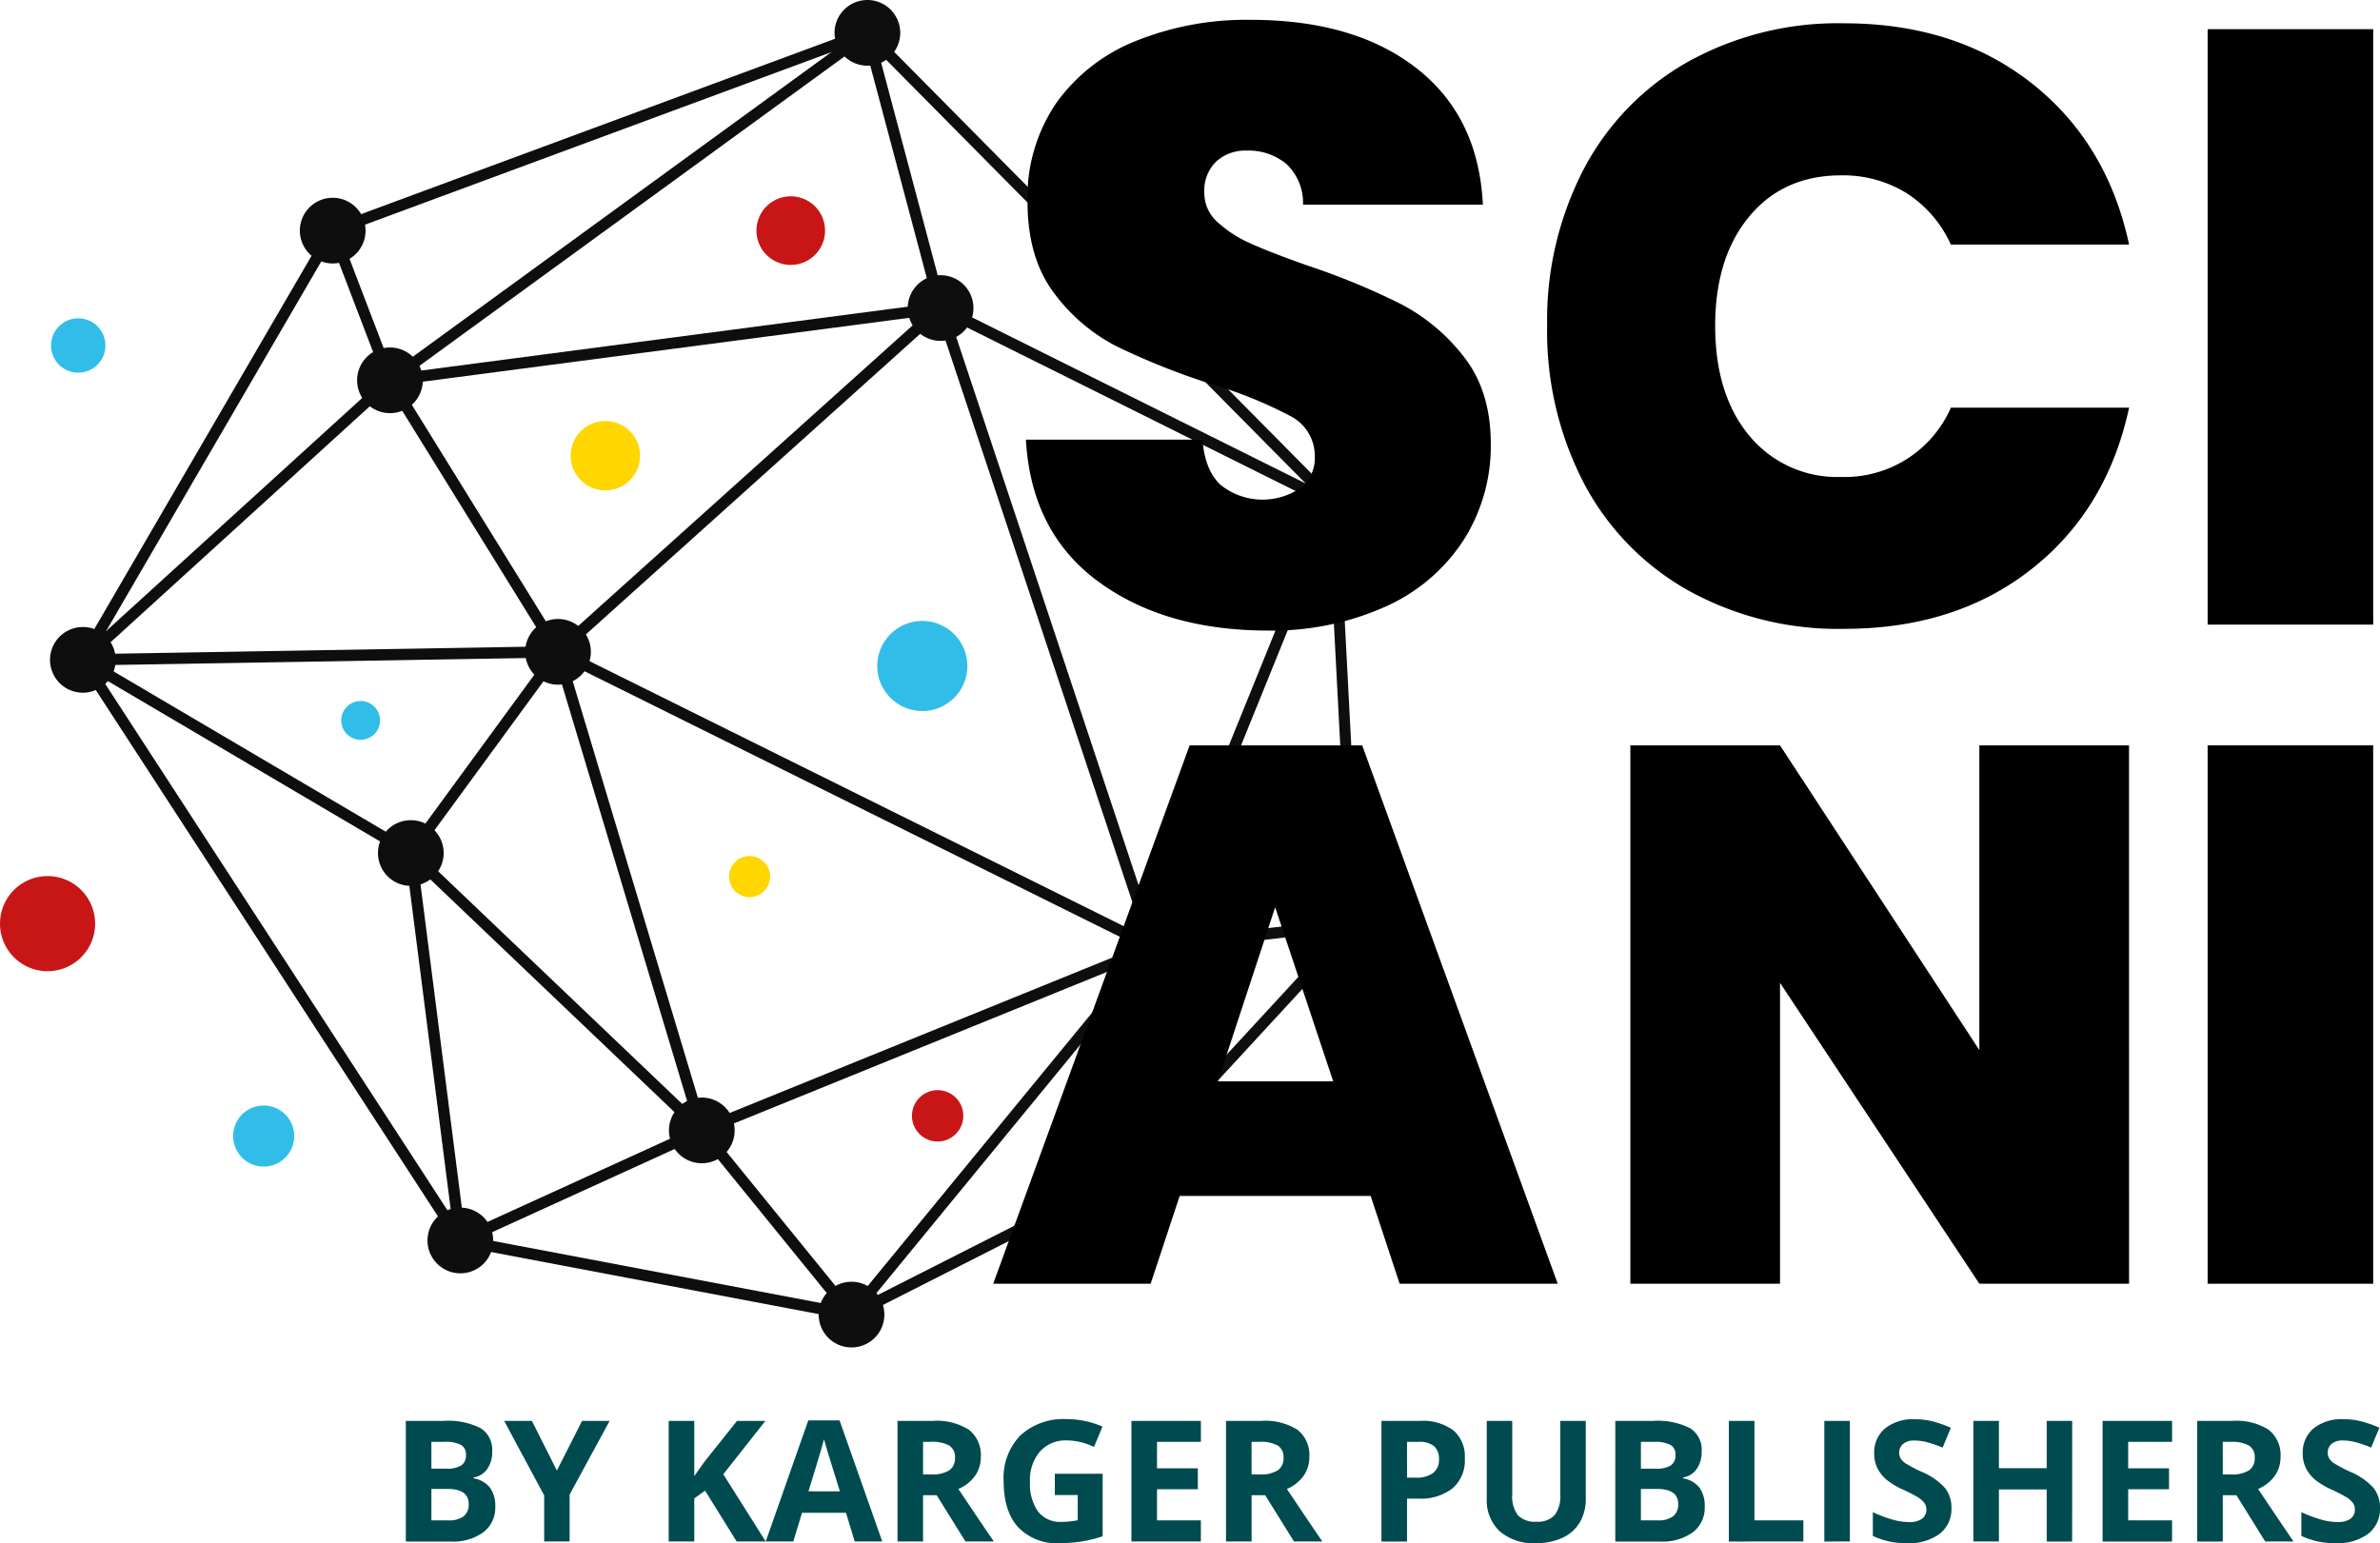
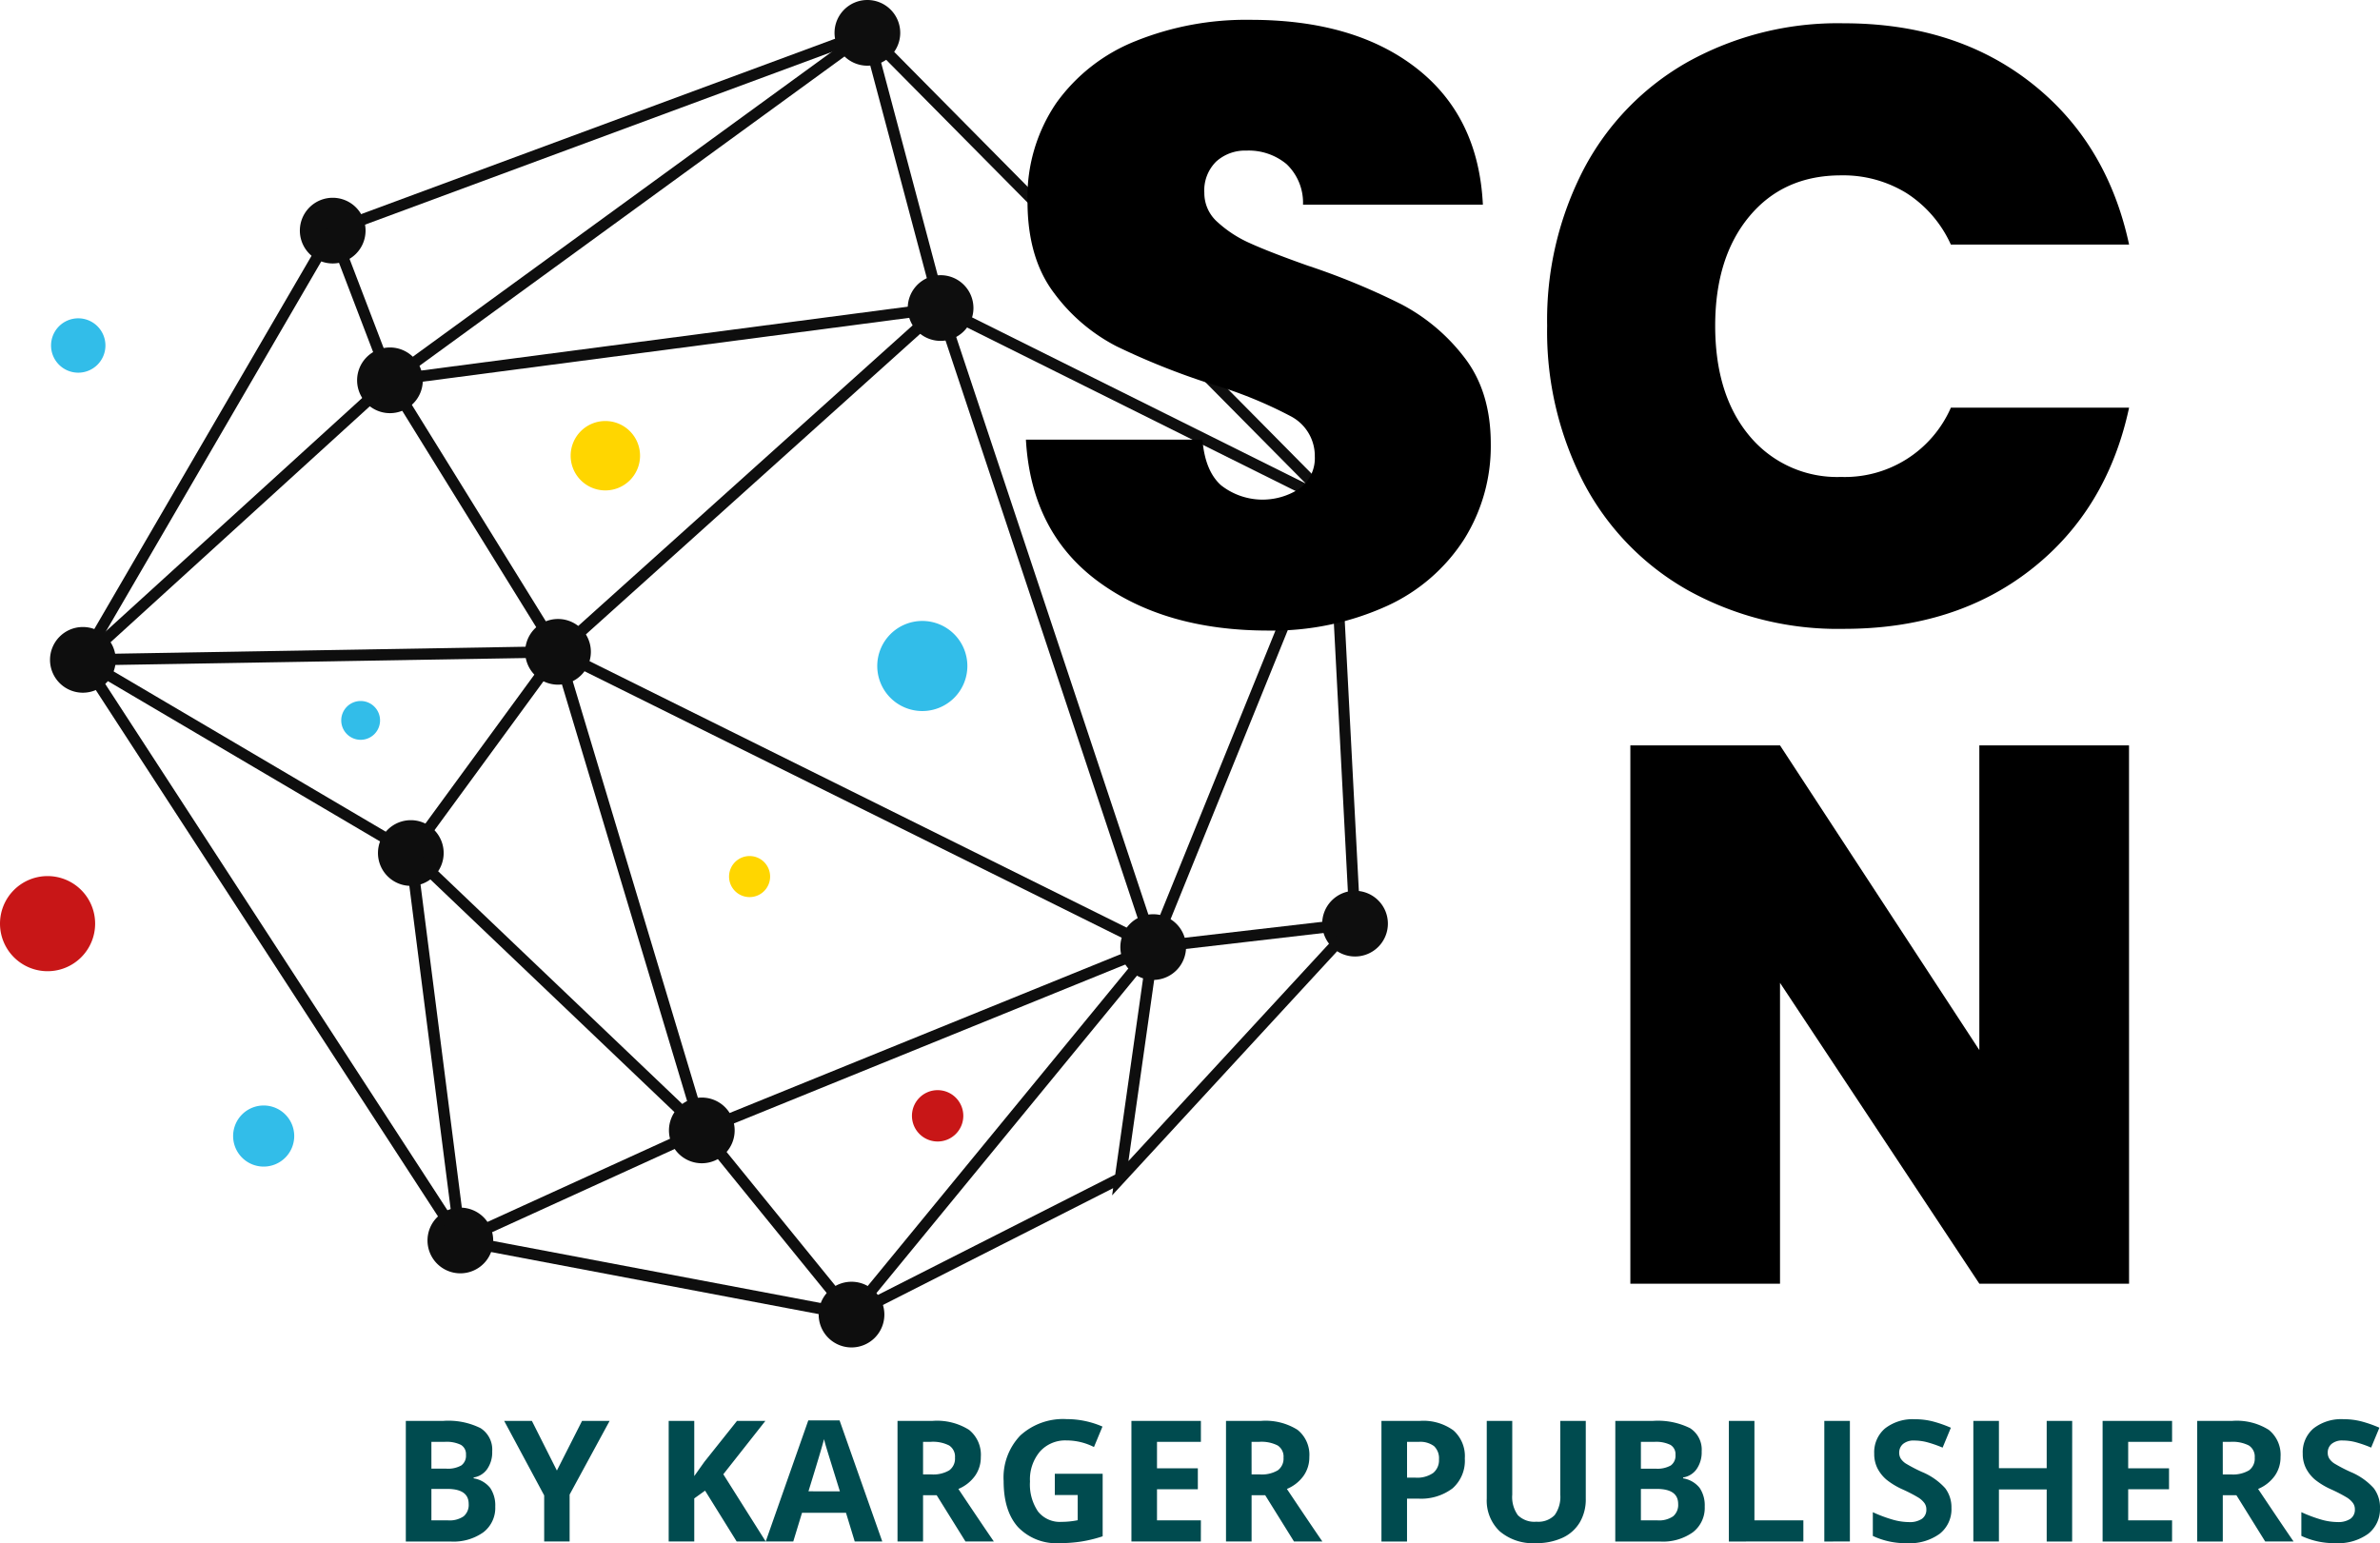
<svg xmlns="http://www.w3.org/2000/svg" width="351.041" height="227.636" viewBox="0 0 351.041 227.636">
  <g id="sciani_karger_logo_default" transform="translate(-47 -62)">
    <g id="logo-sciani" transform="translate(47 62)">
      <path id="Path_34" data-name="Path 34" d="M434.385,165.19a4.845,4.845,0,1,0-4.845-4.845A4.845,4.845,0,0,0,434.385,165.19Z" transform="translate(-237.758 -86.26)" fill="#0e0e0e" />
      <path id="Path_35" data-name="Path 35" d="M374.965,312.14a4.845,4.845,0,1,0-4.845-4.845A4.845,4.845,0,0,0,374.965,312.14Z" transform="translate(-204.873 -167.587)" fill="#0e0e0e" />
      <path id="Path_36" data-name="Path 36" d="M441.635,304.4a4.845,4.845,0,1,0-4.845-4.845A4.845,4.845,0,0,0,441.635,304.4Z" transform="translate(-241.771 -163.304)" fill="#0e0e0e" />
      <path id="Path_37" data-name="Path 37" d="M178.385,214.61a4.845,4.845,0,1,0-4.845-4.845A4.845,4.845,0,0,0,178.385,214.61Z" transform="translate(-96.079 -113.611)" fill="#0e0e0e" />
      <path id="Path_38" data-name="Path 38" d="M122.875,124.92a4.845,4.845,0,1,0-4.845-4.845A4.845,4.845,0,0,0,122.875,124.92Z" transform="translate(-65.358 -63.973)" fill="#0e0e0e" />
      <path id="Path_39" data-name="Path 39" d="M103.965,75.47a4.845,4.845,0,1,0-4.845-4.845A4.845,4.845,0,0,0,103.965,75.47Z" transform="translate(-54.892 -36.606)" fill="#0e0e0e" />
      <path id="Path_40" data-name="Path 40" d="M280.565,10.14A4.845,4.845,0,1,0,275.72,5.3,4.845,4.845,0,0,0,280.565,10.14Z" transform="translate(-152.629 -0.45)" fill="#0e0e0e" />
      <path id="Path_41" data-name="Path 41" d="M304.745,101.041A4.845,4.845,0,1,0,299.9,96.2,4.845,4.845,0,0,0,304.745,101.041Z" transform="translate(-166.011 -50.757)" fill="#0e0e0e" />
      <path id="Path_42" data-name="Path 42" d="M275.326,433.54a4.845,4.845,0,1,0-4.846-4.845A4.845,4.845,0,0,0,275.326,433.54Z" transform="translate(-149.729 -234.774)" fill="#0e0e0e" />
      <path id="Path_43" data-name="Path 43" d="M225.875,372.7a4.845,4.845,0,1,0-4.845-4.845A4.845,4.845,0,0,0,225.875,372.7Z" transform="translate(-122.361 -201.103)" fill="#0e0e0e" />
      <path id="Path_44" data-name="Path 44" d="M146.125,409.06a4.845,4.845,0,1,0-4.845-4.845A4.845,4.845,0,0,0,146.125,409.06Z" transform="translate(-78.225 -221.226)" fill="#0e0e0e" />
      <path id="Path_45" data-name="Path 45" d="M129.765,281.07a4.845,4.845,0,1,0-4.845-4.845A4.845,4.845,0,0,0,129.765,281.07Z" transform="translate(-69.171 -150.392)" fill="#0e0e0e" />
      <path id="Path_46" data-name="Path 46" d="M21.445,217.26a4.845,4.845,0,1,0-4.845-4.845A4.845,4.845,0,0,0,21.445,217.26Z" transform="translate(-9.223 -115.077)" fill="#0e0e0e" />
      <path id="Path_47" data-name="Path 47" d="M139.742,200.036l-.277-.049-58.049-11-.192-.3L25.27,102.608,62.527,38.593,142.167,9.12l.38.38,68.914,69.646v.317l3.255,62.34-36.663,39.78.152-1.063ZM82.426,187.487,139.5,198.3l39.012-19.787,4.756-33.492-30.9-92.886L96.153,102.684l-25.32-40.9,1.411-.893L96.51,100.1l56.629-50.908,31.822,95.654-4.5,31.679,32.6-35.341-3.206-61.331-68.115-68.8L63.661,39.942,27.217,102.559Z" transform="translate(-14.021 -5.248)" fill="#0e0e0e" />
      <path id="Path_48" data-name="Path 48" d="M141.322,301.55l-7.491-58.6,22.893-31.293,21.9,72.89Zm-5.759-58.156,7.121,55.709,33.929-15.469-20.519-68.3Z" transform="translate(-74.102 -117.338)" fill="#0e0e0e" />
      <path id="Path_49" data-name="Path 49" d="M140.8,313.816,118.08,285.858l1.289-1.048,21.441,26.38L184,258.57l-86.669-43-69.882,1.18-.028-1.661L97.7,213.9l.181.09,88.721,44.018Z" transform="translate(-15.21 -118.582)" fill="#0e0e0e" />
      <path id="Path_50" data-name="Path 50" d="M296.475,218.86a6.645,6.645,0,1,0-6.645-6.645A6.645,6.645,0,0,0,296.475,218.86Z" transform="translate(-160.438 -113.971)" fill="#32bde9" />
      <path id="Path_51" data-name="Path 51" d="M20.951,113.62a4.01,4.01,0,1,0-4.01-4.01A4.01,4.01,0,0,0,20.951,113.62Z" transform="translate(-9.411 -58.644)" fill="#32bde9" />
      <path id="Path_52" data-name="Path 52" d="M115.653,237.735a2.862,2.862,0,1,0-2.863-2.863A2.863,2.863,0,0,0,115.653,237.735Z" transform="translate(-62.458 -128.603)" fill="#32bde9" />
      <path id="Path_53" data-name="Path 53" d="M81.586,374.642a4.506,4.506,0,1,0-4.506-4.506A4.506,4.506,0,0,0,81.586,374.642Z" transform="translate(-42.695 -202.553)" fill="#32bde9" />
      <path id="Path_54" data-name="Path 54" d="M7.1,303.881A7.016,7.016,0,1,0,.08,296.866,7.016,7.016,0,0,0,7.1,303.881Z" transform="translate(-0.08 -160.614)" fill="#c81617" />
      <path id="Path_55" data-name="Path 55" d="M305.077,368.134a3.787,3.787,0,1,0-3.787-3.787A3.787,3.787,0,0,0,305.077,368.134Z" transform="translate(-166.78 -199.747)" fill="#c81617" />
-       <path id="Path_56" data-name="Path 56" d="M254.99,75.419a5.06,5.06,0,1,0-5.06-5.06A5.06,5.06,0,0,0,254.99,75.419Z" transform="translate(-138.356 -36.34)" fill="#c81617" />
      <path id="Path_57" data-name="Path 57" d="M243.908,289.285a3.028,3.028,0,1,0-3.028-3.028A3.028,3.028,0,0,0,243.908,289.285Z" transform="translate(-133.347 -156.95)" fill="#ffd600" />
      <path id="Path_58" data-name="Path 58" d="M193.678,149.765a5.118,5.118,0,1,0-5.118-5.118A5.118,5.118,0,0,0,193.678,149.765Z" transform="translate(-104.391 -77.422)" fill="#ffd600" />
      <path id="Path_59" data-name="Path 59" d="M116.832,172.462,73.593,131.239,24.333,102.22,70.042,60.608,61.8,39.055l1.552-.593,8.057,21.069L141.93,8.2l11.013,41.4,58.245,29-26.956,66.487-.325.132Zm-89.715-70.53L74.6,129.9l42.6,40.614,65.756-26.71L209.071,79.4,152.094,51.033,71.387,61.63ZM140.948,10.969l-66.8,48.624,77.045-10.116Z" transform="translate(-13.503 -4.739)" fill="#0e0e0e" />
      <path id="Path_60" data-name="Path 60" d="M380.947,308.819l-.192-1.65,29.773-3.456.192,1.65Z" transform="translate(-210.759 -168.286)" fill="#0e0e0e" />
      <path id="Path_61" data-name="Path 61" d="M349.518,89.8Q339.693,82.51,338.93,68.93h26.039q.375,4.613,2.742,6.73a9.919,9.919,0,0,0,11.646.438,5.568,5.568,0,0,0,2.184-4.676,6.609,6.609,0,0,0-3.617-5.98A63.461,63.461,0,0,0,366.2,60.708a106.4,106.4,0,0,1-13.893-5.542,26.626,26.626,0,0,1-9.217-7.851q-3.925-5.171-3.925-13.518A24.609,24.609,0,0,1,343.4,19.285a26.319,26.319,0,0,1,11.727-9.159A43.56,43.56,0,0,1,372.07,7Q387.4,7,396.55,14.145t9.78,20.118H379.8a7.844,7.844,0,0,0-2.429-5.98,8.714,8.714,0,0,0-5.917-1.992,6.332,6.332,0,0,0-4.466,1.621,5.968,5.968,0,0,0-1.742,4.609,5.685,5.685,0,0,0,1.929,4.3,17.622,17.622,0,0,0,4.8,3.126q2.867,1.308,8.485,3.3a104.093,104.093,0,0,1,13.763,5.671,28.137,28.137,0,0,1,9.347,7.846q3.925,5.042,3.925,12.772a25.86,25.86,0,0,1-3.925,14.08,26.636,26.636,0,0,1-11.338,9.824,40.78,40.78,0,0,1-17.536,3.653Q359.36,97.09,349.518,89.8Z" transform="translate(-187.611 -4.075)" />
      <path id="Path_62" data-name="Path 62" d="M516.492,29.633a38.959,38.959,0,0,1,15.389-15.826A45.6,45.6,0,0,1,554.808,8.14q16.452,0,27.66,8.784t14.451,23.86H570.629a17.613,17.613,0,0,0-6.542-7.592,17.792,17.792,0,0,0-9.655-2.617q-8.485,0-13.518,6.042t-5.046,16.117q0,10.217,5.046,16.259a16.786,16.786,0,0,0,13.518,6.069,17.073,17.073,0,0,0,16.2-10.217h26.285q-3.242,15.076-14.451,23.86t-27.656,8.766A45.548,45.548,0,0,1,531.885,91.8,38.919,38.919,0,0,1,516.5,75.978a48.576,48.576,0,0,1-5.417-23.221A48.307,48.307,0,0,1,516.492,29.633Z" transform="translate(-282.885 -4.706)" />
-       <path id="Path_63" data-name="Path 63" d="M753.658,10.09V97.925H729.24V10.09Z" transform="translate(-403.622 -5.785)" />
-       <path id="Path_64" data-name="Path 64" d="M383.8,313.132H355.634l-4.283,12.95H328.13L357.1,246.67h25.454l28.839,79.417H388.077Zm-5.524-16.9-8.561-25.682-8.449,25.682Z" transform="translate(-181.634 -136.717)" />
      <path id="Path_65" data-name="Path 65" d="M612.128,326.087H590.05L560.644,281.7v44.384H538.57V246.67h22.074l29.4,44.947V246.67h22.078Z" transform="translate(-298.099 -136.717)" />
-       <path id="Path_66" data-name="Path 66" d="M753.658,246.67v79.417H729.24V246.67Z" transform="translate(-403.622 -136.717)" />
+       <path id="Path_66" data-name="Path 66" d="M753.658,246.67v79.417V246.67Z" transform="translate(-403.622 -136.717)" />
    </g>
    <path id="Path_154" data-name="Path 154" d="M1.977,14.325H7.514A10.67,10.67,0,0,1,13.008,15.4a3.749,3.749,0,0,1,1.71,3.426,4.317,4.317,0,0,1-.748,2.616,2.99,2.99,0,0,1-1.99,1.229V22.8a3.92,3.92,0,0,1,2.44,1.412,4.593,4.593,0,0,1,.748,2.75,4.532,4.532,0,0,1-1.759,3.8,7.605,7.605,0,0,1-4.777,1.363H1.977Zm3.773,7.046H7.94a4,4,0,0,0,2.221-.475,1.77,1.77,0,0,0,.688-1.57A1.571,1.571,0,0,0,10.1,17.86a4.81,4.81,0,0,0-2.367-.444H5.749Zm0,2.994V29H8.207a3.646,3.646,0,0,0,2.3-.6,2.2,2.2,0,0,0,.742-1.825q0-2.215-3.164-2.215Zm18.51-2.714,3.712-7.326h4.065l-5.9,10.868v6.925H22.385v-6.8l-5.9-10.989h4.089Zm30.8,10.466H50.777l-4.661-7.5-1.594,1.144v6.353H40.749V14.325h3.773v8.142l1.485-2.093,4.819-6.048h4.186L48.806,22.2Zm13.131,0L66.9,27.882H60.415l-1.29,4.235H55.061l6.28-17.865h4.612l6.3,17.865ZM66,24.718q-1.789-5.756-2.014-6.511t-.322-1.193q-.4,1.558-2.3,7.7Zm12.267-2.495h1.217a4.656,4.656,0,0,0,2.641-.6,2.129,2.129,0,0,0,.852-1.874,1.947,1.947,0,0,0-.87-1.8,5.28,5.28,0,0,0-2.7-.535H78.268Zm0,3.067v6.827H74.5V14.325H79.68a8.873,8.873,0,0,1,5.367,1.32,4.713,4.713,0,0,1,1.74,4.01,4.721,4.721,0,0,1-.864,2.793,5.717,5.717,0,0,1-2.446,1.917q4.016,6,5.233,7.752H84.524L80.276,25.29ZM97.7,22.126h7.058V31.35a19.9,19.9,0,0,1-3.231.785,21.046,21.046,0,0,1-3.1.225,7.837,7.837,0,0,1-6.152-2.367q-2.124-2.367-2.124-6.8a8.964,8.964,0,0,1,2.464-6.718,9.358,9.358,0,0,1,6.833-2.41,13.221,13.221,0,0,1,5.282,1.1l-1.253,3.018a8.952,8.952,0,0,0-4.053-.974,5,5,0,0,0-3.919,1.643A6.373,6.373,0,0,0,94.04,23.27a7.1,7.1,0,0,0,1.187,4.424,4.105,4.105,0,0,0,3.45,1.527,12.2,12.2,0,0,0,2.4-.243V25.265H97.7Zm21.54,9.991H109V14.325h10.247v3.091h-6.474v3.906h6.024v3.091h-6.024V29h6.474Zm7.484-9.894h1.217a4.656,4.656,0,0,0,2.641-.6,2.129,2.129,0,0,0,.852-1.874,1.947,1.947,0,0,0-.87-1.8,5.28,5.28,0,0,0-2.7-.535h-1.144Zm0,3.067v6.827h-3.773V14.325h5.184a8.873,8.873,0,0,1,5.367,1.32,4.713,4.713,0,0,1,1.74,4.01,4.721,4.721,0,0,1-.864,2.793,5.717,5.717,0,0,1-2.446,1.917q4.016,6,5.233,7.752h-4.186l-4.247-6.827ZM149.656,22.7H150.9a4.134,4.134,0,0,0,2.6-.688,2.406,2.406,0,0,0,.864-2,2.467,2.467,0,0,0-.724-1.959,3.393,3.393,0,0,0-2.27-.633h-1.716Zm8.519-2.823a5.438,5.438,0,0,1-1.8,4.393,7.677,7.677,0,0,1-5.105,1.521h-1.619v6.328h-3.773V14.325h5.683a7.559,7.559,0,0,1,4.923,1.393A5.081,5.081,0,0,1,158.174,19.874Zm17.841-5.549V25.837a6.637,6.637,0,0,1-.882,3.456,5.742,5.742,0,0,1-2.55,2.276,9.118,9.118,0,0,1-3.943.791,7.55,7.55,0,0,1-5.33-1.759,6.238,6.238,0,0,1-1.9-4.813V14.325h3.76V25.217A4.562,4.562,0,0,0,166,28.235a3.44,3.44,0,0,0,2.738.961,3.363,3.363,0,0,0,2.683-.967,4.586,4.586,0,0,0,.834-3.036V14.325Zm4.357,0h5.537A10.671,10.671,0,0,1,191.4,15.4a3.749,3.749,0,0,1,1.71,3.426,4.317,4.317,0,0,1-.748,2.616,2.99,2.99,0,0,1-1.99,1.229V22.8a3.92,3.92,0,0,1,2.44,1.412,4.593,4.593,0,0,1,.748,2.75,4.532,4.532,0,0,1-1.759,3.8,7.605,7.605,0,0,1-4.777,1.363h-6.657Zm3.773,7.046h2.191a4,4,0,0,0,2.221-.475,1.77,1.77,0,0,0,.688-1.57,1.571,1.571,0,0,0-.748-1.466,4.811,4.811,0,0,0-2.367-.444h-1.984Zm0,2.994V29H186.6a3.646,3.646,0,0,0,2.3-.6,2.2,2.2,0,0,0,.742-1.825q0-2.215-3.164-2.215Zm12.973,7.752V14.325h3.773V29h7.217v3.115Zm14.08,0V14.325h3.773V32.117Zm18.753-4.941a4.6,4.6,0,0,1-1.734,3.8,7.533,7.533,0,0,1-4.825,1.387,11.332,11.332,0,0,1-5.038-1.071v-3.5a20.761,20.761,0,0,0,3.049,1.132,9.021,9.021,0,0,0,2.282.329,3.244,3.244,0,0,0,1.9-.475,1.623,1.623,0,0,0,.663-1.412,1.558,1.558,0,0,0-.292-.931,3.268,3.268,0,0,0-.858-.785,22.065,22.065,0,0,0-2.306-1.2,10.931,10.931,0,0,1-2.446-1.473,5.528,5.528,0,0,1-1.3-1.643,4.689,4.689,0,0,1-.487-2.191,4.6,4.6,0,0,1,1.6-3.712,6.65,6.65,0,0,1,4.424-1.351,10.446,10.446,0,0,1,2.647.329,18.194,18.194,0,0,1,2.635.925l-1.217,2.933a17.806,17.806,0,0,0-2.355-.815,7.58,7.58,0,0,0-1.832-.231,2.425,2.425,0,0,0-1.643.5,1.646,1.646,0,0,0-.572,1.3,1.612,1.612,0,0,0,.231.87,2.542,2.542,0,0,0,.736.718,22.763,22.763,0,0,0,2.391,1.247,9.515,9.515,0,0,1,3.42,2.391A4.667,4.667,0,0,1,229.951,27.176Zm17.8,4.941H244V24.438h-7.046v7.679h-3.773V14.325h3.773V21.3H244V14.325h3.76Zm14.737,0H252.246V14.325h10.247v3.091h-6.474v3.906h6.024v3.091h-6.024V29h6.474Zm7.484-9.894h1.217a4.656,4.656,0,0,0,2.641-.6,2.129,2.129,0,0,0,.852-1.874,1.947,1.947,0,0,0-.87-1.8,5.28,5.28,0,0,0-2.7-.535h-1.144Zm0,3.067v6.827H266.2V14.325h5.184a8.873,8.873,0,0,1,5.367,1.32,4.713,4.713,0,0,1,1.74,4.01,4.72,4.72,0,0,1-.864,2.793,5.717,5.717,0,0,1-2.446,1.917q4.016,6,5.233,7.752h-4.186l-4.247-6.827Zm23.183,1.886a4.6,4.6,0,0,1-1.734,3.8A7.533,7.533,0,0,1,286.6,32.36a11.332,11.332,0,0,1-5.038-1.071v-3.5a20.762,20.762,0,0,0,3.048,1.132,9.021,9.021,0,0,0,2.282.329,3.244,3.244,0,0,0,1.9-.475,1.623,1.623,0,0,0,.663-1.412,1.558,1.558,0,0,0-.292-.931,3.268,3.268,0,0,0-.858-.785,22.064,22.064,0,0,0-2.306-1.2,10.931,10.931,0,0,1-2.446-1.473,5.528,5.528,0,0,1-1.3-1.643,4.688,4.688,0,0,1-.487-2.191,4.6,4.6,0,0,1,1.6-3.712,6.65,6.65,0,0,1,4.424-1.351,10.446,10.446,0,0,1,2.647.329,18.193,18.193,0,0,1,2.635.925l-1.217,2.933a17.806,17.806,0,0,0-2.355-.815,7.579,7.579,0,0,0-1.832-.231,2.425,2.425,0,0,0-1.643.5,1.646,1.646,0,0,0-.572,1.3,1.612,1.612,0,0,0,.231.87,2.542,2.542,0,0,0,.736.718,22.764,22.764,0,0,0,2.391,1.247,9.515,9.515,0,0,1,3.42,2.391A4.667,4.667,0,0,1,293.161,27.176Z" transform="translate(104.88 257.276)" fill="#004b4f" />
  </g>
</svg>